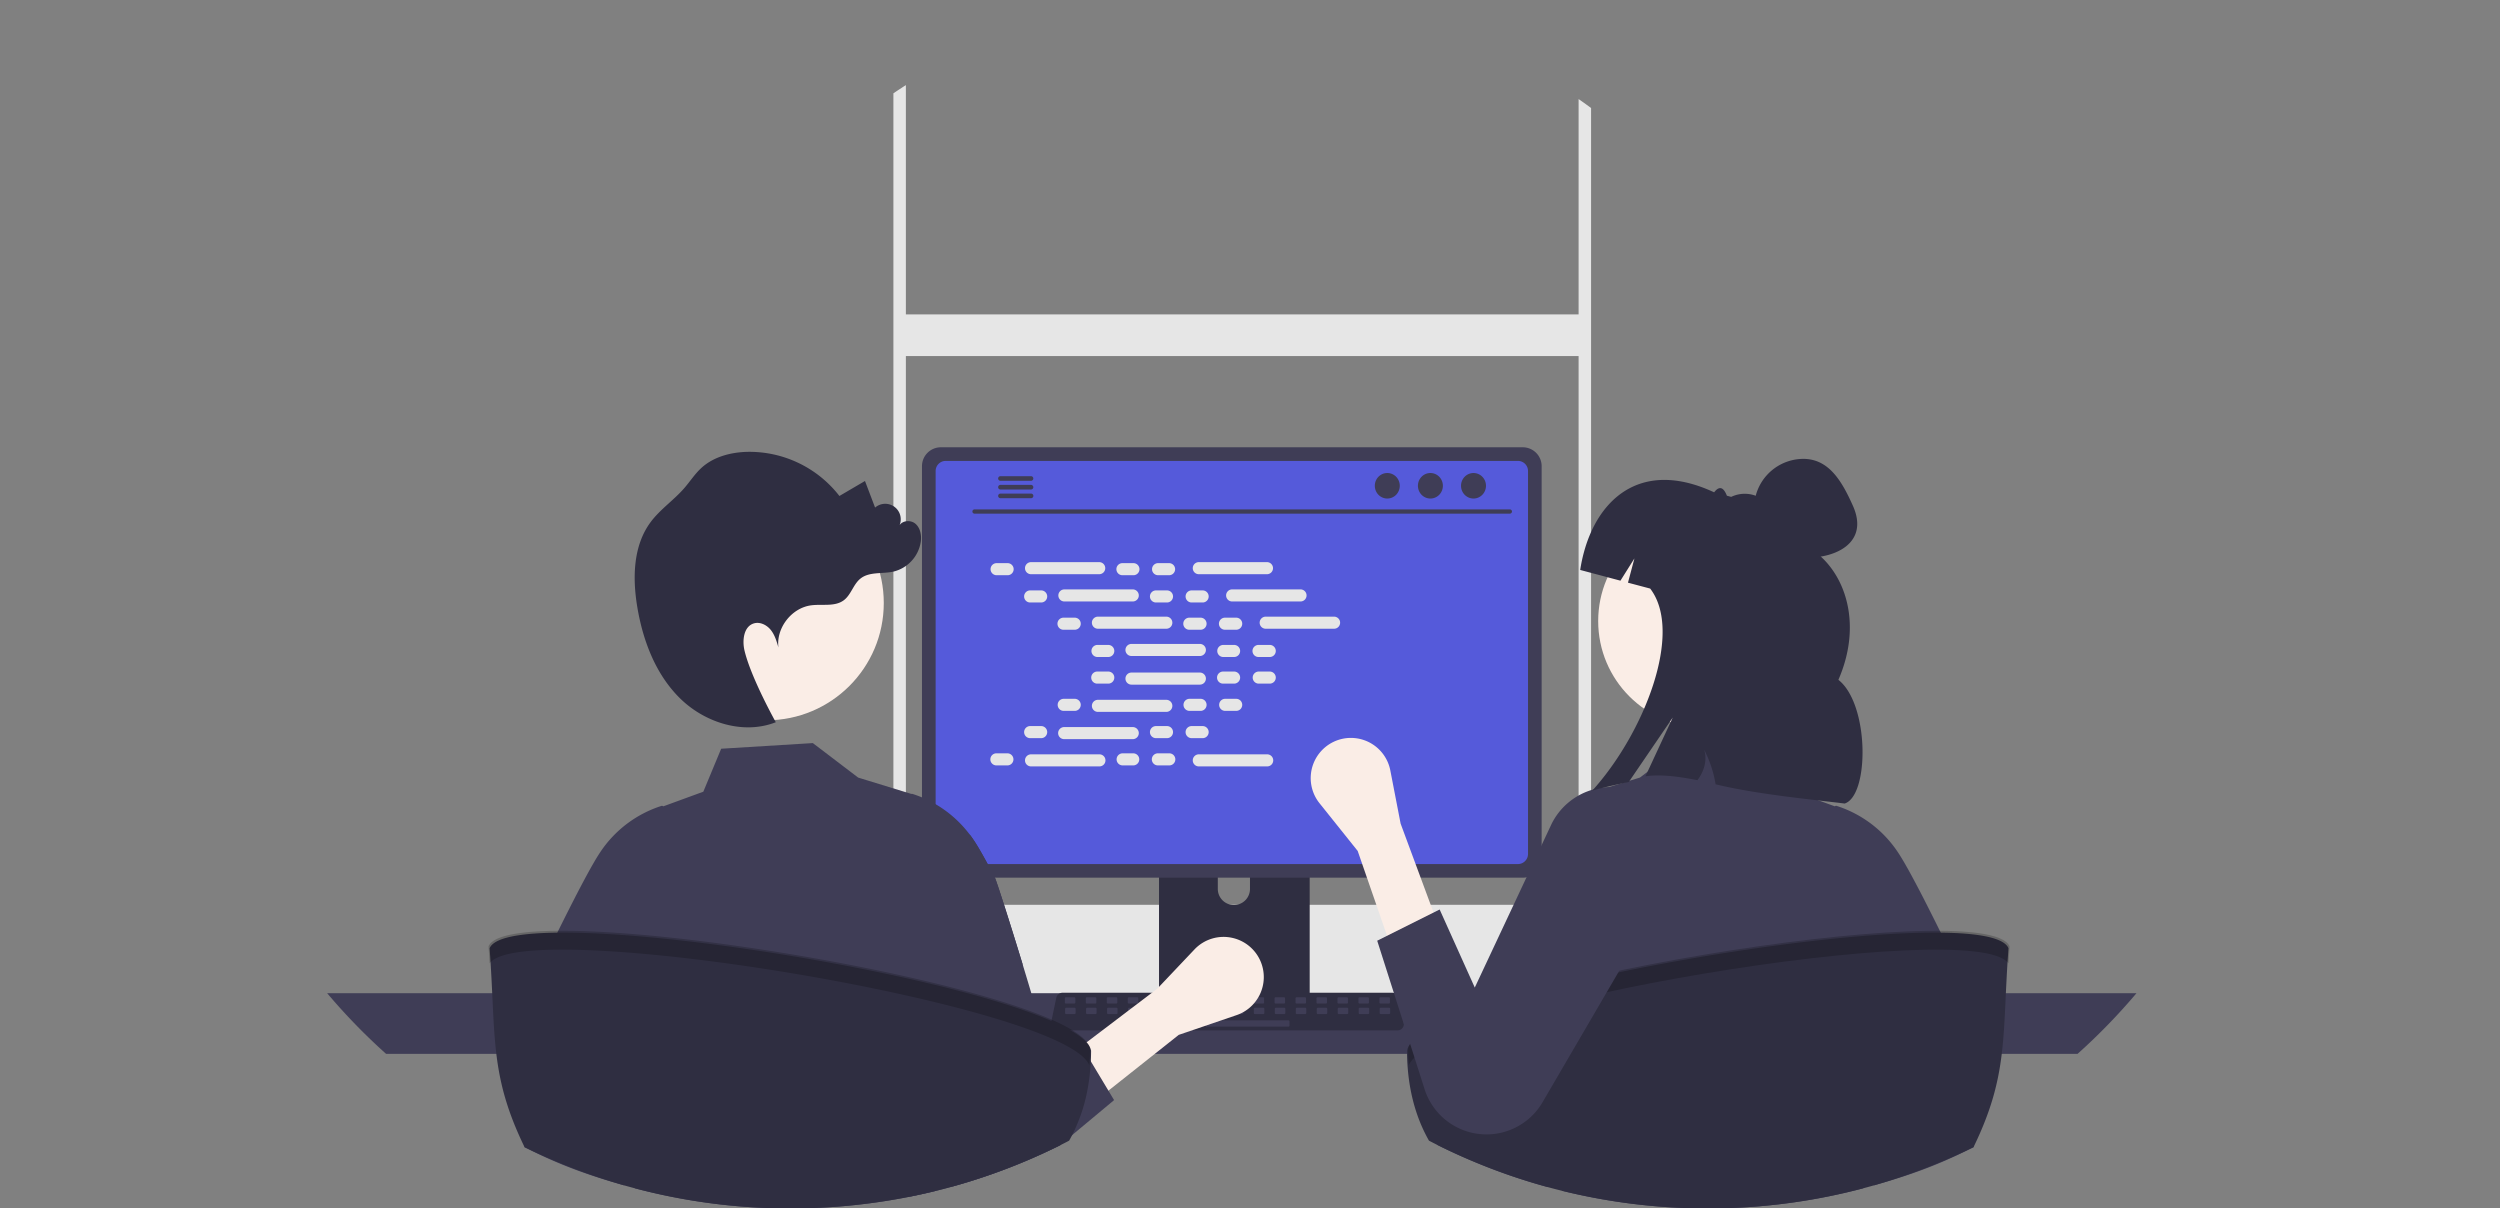
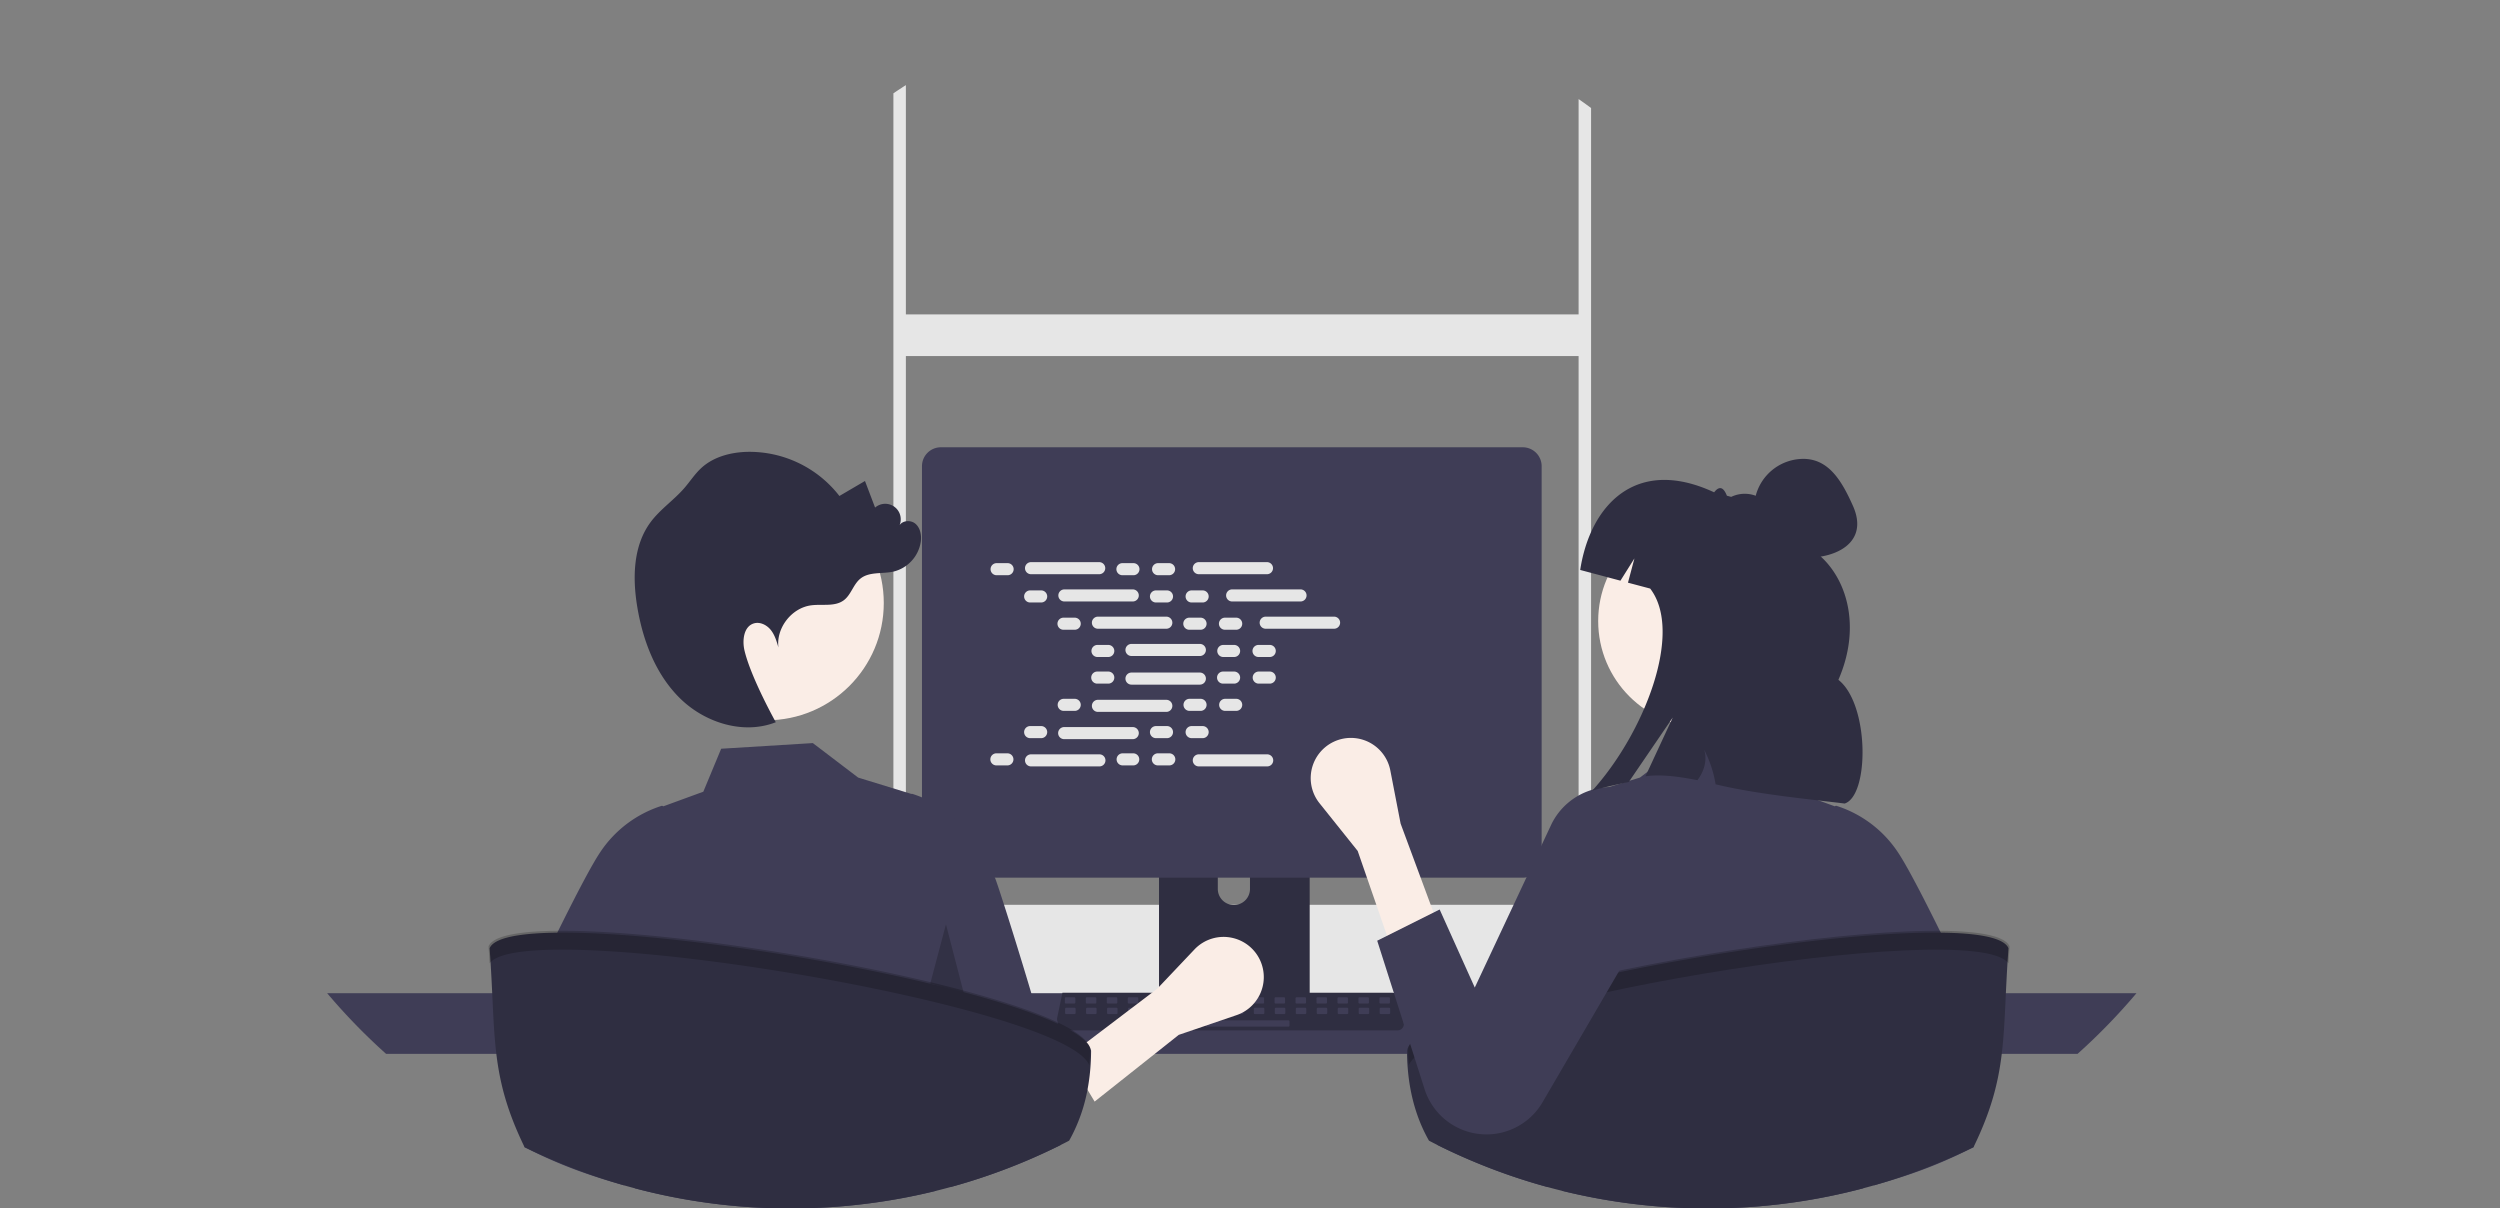
<svg xmlns="http://www.w3.org/2000/svg" width="331" height="160" viewBox="0 0 331 160" fill="none">
  <rect x="0" y="0" width="331" height="160" fill="#808080" stroke="none" />
  <g clip-path="url(#clip0_376_19571)">
    <path d="M247.536 132.488h-28.702a46.632 46.632 0 01.041-6.902c1.147-14.186 8.865-27.7 20.509-35.883-1.488 5.3-.723 10.57.827 15.86-.217.072-.434.134-.631.217a12.838 12.838 0 00-4.246 2.604c-.341.32-.703.785-.527 1.229.155.372.62.496 1.023.579.971.186 1.942.372 2.903.547.775.155 1.55.3 2.325.455.361.062.723.134 1.085.206.051.124.082.238.134.352 1.819 5.011 3.802 10.063 4.732 15.198.23 1.289.389 2.589.475 3.895.031.548.052 1.096.052 1.643zm-130.879-18.804c-4.877 2.965-7.977 7.552-10.508 12.687a12.975 12.975 0 00-5.899 3.1c-.352.32-.713.785-.527 1.23.155.372.62.496 1.022.578.961.186 1.943.372 2.904.548-.093.217-.186.444-.279.661H71.134a45.52 45.52 0 014.846-5.538c.382-.382.774-.744 1.177-1.116a48.221 48.221 0 0113.949-8.803 49.067 49.067 0 0125.551-3.347z" fill="#F2F2F2" />
    <path d="M119.388 11.625c-.369.239-.738.483-1.102.73v111.9c0 2.796 1.658 5.139 3.873 5.736.362.098.736.148 1.111.147h82.405c.375.001.747-.049 1.108-.147a4.723 4.723 0 002.16-1.294 6.358 6.358 0 001.716-4.442V14.301a67.38 67.38 0 00-1.377-.994l-.275-.191v111.139c.001.36-.042.719-.128 1.069-.391 1.652-1.682 2.863-3.204 2.863H123.27c-1.838 0-3.332-1.764-3.332-3.932V11.269c-.183.117-.366.234-.55.356z" fill="#E6E6E6" />
    <path d="M101.325 127.243a7.425 7.425 0 001.86 4.919 7.434 7.434 0 005.587 2.53h108.646a7.448 7.448 0 005.265-12.712 7.444 7.444 0 00-5.265-2.181H108.772a7.457 7.457 0 00-7.447 7.444zm17.787-80.103h90.17v-5.515h-90.17v5.515z" fill="#E6E6E6" />
    <path d="M43.313 131.496a80.23 80.23 0 007.808 8.038h223.944a80.073 80.073 0 007.807-8.038H43.313z" fill="#3F3D56" />
    <path d="M153.453 104.617v28.475h19.949v-28.475a.961.961 0 00-.961-.961h-18.024a.971.971 0 00-.681.281.952.952 0 00-.283.68zm7.785 9.784a2.133 2.133 0 012.13-2.109 2.13 2.13 0 012.129 2.109v3.304a2.126 2.126 0 01-2.129 2.119 2.13 2.13 0 01-2.13-2.119v-3.304z" fill="#2F2E41" />
    <path d="M153.392 132.182v2.746a.54.54 0 00.535.538h19a.541.541 0 00.536-.538v-2.746h-20.071zM122.07 61.716v51.992a2.5 2.5 0 002.499 2.499h77.047a2.499 2.499 0 002.499-2.499V61.716a2.505 2.505 0 00-2.499-2.496h-77.047a2.501 2.501 0 00-2.499 2.496z" fill="#3F3D56" />
-     <path d="M123.878 62.363v50.703a1.337 1.337 0 001.335 1.336h75.762a1.339 1.339 0 001.335-1.336V62.363a1.336 1.336 0 00-1.335-1.339h-75.762a1.338 1.338 0 00-1.335 1.339z" fill="#555ADA" />
-     <path d="M139.326 136.113a.807.807 0 00.644.308h45.073a.831.831 0 00.644-.307.83.83 0 00.167-.692l-.7-3.324a.83.83 0 00-.81-.658h-43.677a.8.8 0 00-.294.056.832.832 0 00-.517.602l-.699 3.324a.833.833 0 00.169.691z" fill="#2F2E41" />
+     <path d="M139.326 136.113a.807.807 0 00.644.308h45.073a.831.831 0 00.644-.307.83.83 0 00.167-.692l-.7-3.324a.83.83 0 00-.81-.658h-43.677l-.699 3.324a.833.833 0 00.169.691z" fill="#2F2E41" />
    <path d="M182.771 132.872h1.117a.135.135 0 00.135-.135v-.562a.135.135 0 00-.135-.136h-1.117a.136.136 0 00-.136.136v.562c0 .074.061.135.136.135zm-2.777 0h1.118a.136.136 0 00.135-.135v-.562a.136.136 0 00-.135-.136h-1.118a.136.136 0 00-.135.136v.562c0 .074.061.135.135.135zm-2.776 0h1.117a.136.136 0 00.136-.135v-.562a.136.136 0 00-.136-.136h-1.117a.136.136 0 00-.136.136v.562c0 .074.061.135.136.135zm-2.776 0h1.117a.135.135 0 00.135-.135v-.562a.135.135 0 00-.135-.136h-1.117a.136.136 0 00-.136.136v.562c0 .074.061.135.136.135zm-2.777 0h1.117a.136.136 0 00.136-.135v-.562a.136.136 0 00-.136-.136h-1.117a.135.135 0 00-.135.136v.562c0 .074.06.135.135.135zm-2.776 0h1.117a.136.136 0 00.136-.135v-.562a.136.136 0 00-.136-.136h-1.117a.136.136 0 00-.136.136v.562c0 .074.061.135.136.135zm-2.776 0h1.117a.135.135 0 00.135-.135v-.562a.135.135 0 00-.135-.136h-1.117a.136.136 0 00-.136.136v.562c0 .074.061.135.136.135zm-2.777 0h1.117a.136.136 0 00.136-.135v-.562a.136.136 0 00-.136-.136h-1.117a.135.135 0 00-.135.136v.562c0 .074.06.135.135.135zm-2.776 0h1.117a.135.135 0 00.135-.135v-.562a.135.135 0 00-.135-.136h-1.117a.136.136 0 00-.136.136v.562c0 .074.061.135.136.135zm-2.777 0h1.118a.136.136 0 00.135-.135v-.562a.136.136 0 00-.135-.136h-1.118a.136.136 0 00-.135.136v.562c0 .074.061.135.135.135zm-2.777 0h1.117a.136.136 0 00.136-.135v-.562a.136.136 0 00-.136-.136h-1.117a.135.135 0 00-.135.136v.562c0 .074.06.135.135.135zm-2.776 0h1.117a.135.135 0 00.135-.135v-.562a.135.135 0 00-.135-.136h-1.117a.136.136 0 00-.136.136v.562c0 .074.061.135.136.135zm-2.777 0h1.118a.136.136 0 00.135-.135v-.562a.136.136 0 00-.135-.136h-1.118a.135.135 0 00-.135.136v.562c0 .074.06.135.135.135zm-2.776 0h1.117a.136.136 0 00.136-.135v-.562a.136.136 0 00-.136-.136h-1.117a.136.136 0 00-.136.136v.562c0 .074.061.135.136.135zm-2.776 0h1.117a.135.135 0 00.135-.135v-.562a.135.135 0 00-.135-.136h-1.117a.136.136 0 00-.136.136v.562c0 .074.061.135.136.135zm-2.777 0h1.117a.136.136 0 00.136-.135v-.562a.136.136 0 00-.136-.136h-1.117a.135.135 0 00-.135.136v.562c0 .074.06.135.135.135zm41.68 1.389h1.117a.136.136 0 00.136-.136v-.562a.135.135 0 00-.136-.135h-1.117a.135.135 0 00-.136.135v.562c0 .075.061.136.136.136zm-2.776 0h1.117a.135.135 0 00.135-.136v-.562a.134.134 0 00-.135-.135h-1.117a.135.135 0 00-.136.135v.562c0 .075.061.136.136.136zm-2.777 0h1.117a.136.136 0 00.136-.136v-.562a.135.135 0 00-.136-.135h-1.117a.134.134 0 00-.135.135v.562c0 .075.06.136.135.136zm-2.776 0h1.117a.136.136 0 00.136-.136v-.562a.135.135 0 00-.136-.135h-1.117a.135.135 0 00-.136.135v.562c0 .075.061.136.136.136zm-2.777 0h1.118a.136.136 0 00.135-.136v-.562a.135.135 0 00-.135-.135h-1.118a.135.135 0 00-.135.135v.562c0 .075.061.136.135.136zm-2.776 0h1.117a.136.136 0 00.136-.136v-.562a.135.135 0 00-.136-.135h-1.117a.134.134 0 00-.135.135v.562c0 .075.06.136.135.136zm-2.777 0h1.117a.135.135 0 00.135-.136v-.562a.134.134 0 00-.135-.135h-1.117a.135.135 0 00-.136.135v.562c0 .075.061.136.136.136zm-2.777 0h1.118a.136.136 0 00.135-.136v-.562a.135.135 0 00-.135-.135h-1.118a.135.135 0 00-.135.135v.562c0 .075.061.136.135.136zm-2.776 0h1.117a.136.136 0 00.136-.136v-.562a.135.135 0 00-.136-.135h-1.117a.135.135 0 00-.136.135v.562c0 .075.061.136.136.136zm-2.776 0h1.117a.135.135 0 00.135-.136v-.562a.134.134 0 00-.135-.135h-1.117a.135.135 0 00-.136.135v.562c0 .075.061.136.136.136zm-2.777 0h1.117a.136.136 0 00.136-.136v-.562a.135.135 0 00-.136-.135h-1.117a.134.134 0 00-.135.135v.562c0 .075.06.136.135.136zm-2.776 0h1.117a.136.136 0 00.136-.136v-.562a.135.135 0 00-.136-.135h-1.117a.135.135 0 00-.136.135v.562c0 .075.061.136.136.136zm-2.776 0h1.117a.135.135 0 00.135-.136v-.562a.134.134 0 00-.135-.135h-1.117a.135.135 0 00-.136.135v.562c0 .075.061.136.136.136zm-2.777 0h1.117a.136.136 0 00.136-.136v-.562a.135.135 0 00-.136-.135h-1.117a.134.134 0 00-.135.135v.562c0 .075.06.136.135.136zm-2.776 0h1.117a.136.136 0 00.136-.136v-.562a.135.135 0 00-.136-.135h-1.117a.135.135 0 00-.136.135v.562c0 .075.061.136.136.136zm-2.777 0h1.118a.136.136 0 00.135-.136v-.562a.135.135 0 00-.135-.135h-1.118a.135.135 0 00-.135.135v.562c0 .075.061.136.135.136zm18.602 1.665h10.835a.135.135 0 00.135-.136v-.562a.135.135 0 00-.135-.135h-10.835a.135.135 0 00-.135.135v.562c0 .075.06.136.135.136zm-30.738-67.918h70.89a.284.284 0 00.275-.282.284.284 0 00-.275-.282h-70.89a.28.28 0 00-.195.085.28.28 0 000 .394.28.28 0 00.195.085zm66.064-2.002c.912 0 1.652-.756 1.652-1.69 0-.932-.74-1.688-1.652-1.688-.913 0-1.652.756-1.652 1.689s.739 1.689 1.652 1.689zm-5.707 0c.912 0 1.652-.756 1.652-1.69 0-.932-.74-1.688-1.652-1.688-.913 0-1.652.756-1.652 1.689s.739 1.689 1.652 1.689zm-5.707 0c.912 0 1.652-.756 1.652-1.69 0-.932-.74-1.688-1.652-1.688-.913 0-1.652.756-1.652 1.689s.739 1.689 1.652 1.689zm-51.516-2.653a.31.31 0 00.088.215.304.304 0 00.215.09h4.054a.306.306 0 00.212-.52.306.306 0 00-.212-.093h-4.054a.307.307 0 00-.303.308zm0 1.152a.31.31 0 00.088.216.304.304 0 00.215.09h4.054a.306.306 0 00.3-.307.308.308 0 00-.3-.307h-4.054a.307.307 0 00-.303.308zm0 1.15a.307.307 0 00.303.308h4.054a.306.306 0 000-.613h-4.054a.299.299 0 00-.215.09.303.303 0 00-.088.215z" fill="#3F3D56" />
    <path d="M133.408 74.56h-1.457a.8.8 0 100 1.6h1.457a.8.8 0 000-1.6zm16.659 0h-1.457a.8.8 0 000 1.6h1.457a.8.8 0 000-1.6zm4.719 0h-1.456a.8.8 0 100 1.6h1.456a.8.8 0 100-1.6zm-9.251-.133h-9.053a.8.8 0 000 1.599h9.053a.8.8 0 100-1.6zm22.212 0h-9.053a.8.8 0 000 1.599h9.053a.8.8 0 100-1.6zM137.85 78.17h-1.457a.8.8 0 000 1.6h1.457a.8.8 0 100-1.6zm16.659 0h-1.456a.8.8 0 100 1.6h1.456a.8.8 0 100-1.6zm4.72 0h-1.457a.8.8 0 000 1.6h1.457a.8.8 0 000-1.6zm-9.252-.134h-9.052a.8.8 0 100 1.6h9.052a.8.8 0 100-1.6zm22.212 0h-9.052a.8.8 0 100 1.6h9.052a.8.8 0 100-1.6zm-29.897 3.744h-1.456a.8.8 0 100 1.599h1.456a.8.8 0 100-1.6zm16.66 0h-1.457a.8.8 0 100 1.599h1.457a.8.8 0 000-1.6zm4.719 0h-1.456a.8.8 0 100 1.599h1.456a.8.8 0 100-1.6zm-9.251-.135h-9.053a.8.8 0 100 1.6h9.053a.8.8 0 000-1.6zm22.212 0h-9.053a.8.8 0 100 1.6h9.053a.8.8 0 000-1.6zm-29.897 3.744h-1.457a.8.8 0 000 1.599h1.457a.8.8 0 000-1.6zm16.659 0h-1.457a.8.8 0 000 1.599h1.457a.799.799 0 100-1.6zm4.72 0h-1.457a.8.8 0 100 1.599h1.457a.8.8 0 000-1.6zm-9.252-.134h-9.053a.8.8 0 000 1.6h9.053a.8.8 0 100-1.6zm-8.795 14.486h-1.457a.8.8 0 000 1.599h1.457a.8.8 0 000-1.599zm4.719 0h-1.456a.8.8 0 100 1.599h1.456a.8.8 0 100-1.599zm12.961.133h-9.053a.8.8 0 000 1.599h9.053a.8.8 0 100-1.599zm-34.339-.133h-1.457a.8.8 0 100 1.599h1.457a.8.8 0 000-1.599zm12.127.133h-9.053a.8.8 0 000 1.599h9.053a.8.8 0 100-1.599zm-7.685-3.742h-1.457a.8.8 0 000 1.6h1.457a.8.8 0 100-1.6zm16.659 0h-1.456a.8.8 0 100 1.6h1.456a.8.8 0 100-1.6zm4.72 0h-1.457a.8.8 0 000 1.6h1.457a.8.8 0 000-1.6zm-9.252.133h-9.052a.8.8 0 100 1.599h9.052a.8.8 0 100-1.6zm-7.685-3.743h-1.456a.8.8 0 100 1.6h1.456a.8.8 0 100-1.6zm16.66 0h-1.457a.8.8 0 100 1.6h1.457a.8.8 0 000-1.6zm4.719 0h-1.456a.8.8 0 100 1.6h1.456a.8.8 0 100-1.6zm-9.251.133h-9.053a.8.8 0 100 1.6h9.053a.8.8 0 000-1.6zm-7.685-3.742h-1.457a.8.8 0 000 1.6h1.457a.8.8 0 000-1.6zm16.659 0h-1.457a.8.8 0 000 1.6h1.457a.799.799 0 100-1.6zm4.72 0h-1.457a.8.8 0 100 1.6h1.457a.8.8 0 000-1.6zm-9.252.133h-9.053a.8.8 0 000 1.6h9.053a.8.8 0 100-1.6z" fill="#E6E6E6" />
    <path d="M140.465 151.582c-.061.03-.122.061-.183.089a83.81 83.81 0 01-4.726 2.157 79.17 79.17 0 01-9.709 3.34c-.555-3.462-1.094-11.628-1.61-17.633-.097-1.13-.195-2.183-.292-3.113a26.781 26.781 0 00-.525-3.631 1.21 1.21 0 00-.108-.27c.053.481.108 1.913.161 3.901.028.93.053 1.983.081 3.113.13 5.78.266 13.646.402 18.125a85.705 85.705 0 01-1.902.444c-.299.066-.599.133-.899.194A80.522 80.522 0 01104.649 160c-.347 0-.692-.003-1.039-.005-.105 0-.211-.003-.319-.006-.305-.006-.622-.011-.944-.019a80.138 80.138 0 01-18.28-2.635l.241-17.8.042-3.113.017-1.18a4.22 4.22 0 00-.245 1.18 68.568 68.568 0 00-.297 3.113c-.38 4.931-.772 12.885-1.177 17.411-4.8-1.366-8.31-2.613-12.697-4.806-.17-.083-.341-.169-.51-.256l.094-.646c.497-3.454-.089-7.949.46-11.703.42-2.896.853-5.678 1.289-8.038.527-2.84 1.063-5.073 1.594-6.158a371.992 371.992 0 012.565-5.162c.133-.264.267-.525.397-.78a162.88 162.88 0 011.669-3.19 72.06 72.06 0 011-1.805c.358-.625.674-1.141.935-1.532a15.358 15.358 0 018.13-6.167l.083-.022.08.033.092.042 5.292-1.935 2.363-5.69 12.136-.746 1.96 1.49 1.002.764 1.069.814 1.966 1.496.558.172.83.256 5.678 1.743.058-.025.083.023a15.315 15.315 0 017.597 5.414c.189.244.364.497.533.752.461.683 1.083 1.763 1.816 3.118.302.558.622 1.164.958 1.805.202.386 1.952 5.844 3.653 11.42 1.591 5.219 3.141 10.542 3.343 11.908l.111.761c.231 1.579.459 3.17.678 4.722.325 2.302.641 4.523.944 6.508l.008.056z" fill="#3F3D56" />
    <path opacity=".2" d="M127.604 131.483l-2.359-9.104-2.083 7.856 4.442 1.248z" fill="#000" />
    <path d="M261.307 151.884a40.5 40.5 0 01-.511.255c-4.387 2.193-7.896 3.44-12.697 4.806-.405-4.526-.796-12.48-1.177-17.411-.1-1.28-.2-2.355-.297-3.113a4.219 4.219 0 00-.244-1.18l.016 1.18.042 3.113.242 17.8a80.147 80.147 0 01-18.281 2.635c-.322.008-.638.013-.944.019-.108.003-.213.006-.319.006-.347.002-.691.005-1.038.005a80.328 80.328 0 01-19.308-2.34c.136-4.479.272-12.345.403-18.125.027-1.13.052-2.183.08-3.113.053-1.988.108-3.42.161-3.901a1.21 1.21 0 00-.108.27 26.94 26.94 0 00-.525 3.631c-.097.93-.194 1.983-.291 3.113-.517 6.005-1.055 14.171-1.611 17.633a79.228 79.228 0 01-9.709-3.34 78.576 78.576 0 01-4.909-2.246c.306-1.999.625-4.24.953-6.564.255-1.802.519-3.654.788-5.483.417-2.827 14.565-33.348 17.9-34.417l.083-.022.059.024 5.677-1.743.831-.256.558-.172 1.965-1.496 1.069-.814 1.003-.763 1.96-1.491 12.136.747 2.363 5.689 5.291 1.935.092-.042.081-.033.083.022a15.356 15.356 0 018.129 6.167c.261.391.578.908.936 1.532.305.531.639 1.136 1 1.805a165.837 165.837 0 012.065 3.97l.753 1.497c.591 1.18 1.202 2.413 1.813 3.665.53 1.085 1.066 3.318 1.593 6.158.436 2.36.869 5.142 1.289 8.038.549 3.754-.036 8.249.461 11.703.03.219.063.433.094.647z" fill="#3F3D56" />
    <path d="M225.714 96.341c7.795 0 14.115-6.319 14.115-14.114 0-7.795-6.32-14.115-14.115-14.115S211.6 74.432 211.6 82.227s6.319 14.114 14.114 14.114z" fill="#FAEDE6" />
    <path opacity=".2" d="M203.144 131.483l2.359-9.104 2.083 7.856-4.442 1.248z" fill="#000" />
    <path d="M265.922 125.551c-.844 11.628.03 16.748-4.629 26.335a79.436 79.436 0 01-14.612 5.448 80.145 80.145 0 01-18.28 2.634c-.323.009-.639.014-.944.02-.109.003-.214.005-.32.005-.347.003-.691.006-1.038.006a80.285 80.285 0 01-21.198-2.832 79.184 79.184 0 01-9.71-3.34 78.576 78.576 0 01-4.909-2.246c-.363-.184-.727-.367-1.085-.556-1.841-3.237-2.888-7.174-2.91-11.905 1.275-8.152 76.819-20.599 79.635-13.569z" fill="#2F2E41" />
    <path opacity=".2" d="M265.92 127.543c.043-.72.091-1.463.147-2.238-2.815-7.03-78.36 5.417-79.634 13.569.003.747.035 1.472.089 2.181 3.086-8.046 74.855-19.876 79.398-13.512z" fill="#000" />
    <path d="M184.409 126.1l6.201-3.101-5.168-13.952-1.362-7.036a5.317 5.317 0 00-8.685-3.028 5.323 5.323 0 00-.692 7.363l5.055 6.319 4.651 13.435z" fill="#FAEDE6" />
    <path d="M190.61 120.417l-8.268 4.133 6.274 19.66a8.601 8.601 0 0015.569 1.81l16.638-28.518a8.779 8.779 0 10-15.407-8.389l-10.156 21.638-4.65-10.334z" fill="#3F3D56" />
    <path d="M101.482 95.368c8.577 0 15.53-6.953 15.53-15.53 0-8.577-6.953-15.53-15.53-15.53-8.577 0-15.53 6.953-15.53 15.53 0 8.577 6.953 15.53 15.53 15.53z" fill="#FAEDE6" />
    <path d="M86.138 69.135c1.263-1.702 3.078-2.912 4.466-4.513.762-.878 1.395-1.874 2.25-2.66 1.592-1.462 3.817-2.06 5.976-2.135a15.076 15.076 0 0112.308 5.841l3.386-1.985 1.337 3.521a2.053 2.053 0 013.128 2.568c.268-.83 1.499-1.006 2.177-.458.678.548.86 1.524.749 2.389a4.805 4.805 0 01-3.627 3.977c-1.473.328-3.187-.016-4.365.926-.945.755-1.231 2.13-2.195 2.86-1.188.9-2.868.483-4.345.682-2.584.348-4.631 2.991-4.32 5.58-.234-.817-.48-1.657-1.01-2.32-.531-.665-1.425-1.113-2.239-.87-1.345.404-1.565 2.238-1.24 3.604.865 3.623 4.143 9.48 4.143 9.48-4.256 1.679-9.326.091-12.61-3.094-3.283-3.186-4.993-7.696-5.738-12.21-.632-3.828-.542-8.067 1.77-11.183zm157.265 20.873c2.954-6.774 1.28-13.008-2.322-16.314v-.003c-1.416-3.174-3.298-5.623-5.453-6.197-1.041-.67-2.051-1.455-3.173-1.855a4.137 4.137 0 00-3.243.147l-.572-.153c-.486-1.24-1.055-1.266-1.688-.45-2.438-1.135-4.634-1.643-6.589-1.643-6.374 0-10.145 5.398-11.144 11.922l5.328 1.419 1.852-2.951-.855 3.217 2.94.78c4.475 5.828-.88 19.272-7.669 26.752a62.067 62.067 0 014.828-1.133l5.826-8.54-3.61 7.774c1.874-.275 4.265-.011 6.877.519.881-1.149 1.344-2.682.889-4.048a15.475 15.475 0 011.521 4.589c5.514 1.347 13.036 2.038 17.09 2.549 3.275-1.069 3.284-13.143-.833-16.38z" fill="#2F2E41" />
    <path d="M245.325 66.966c2.164 4.846-2.203 6.93-6.203 6.871-3.615-.053-6.687-2.593-6.871-6.203a6.545 6.545 0 016.203-6.871c3.61-.185 5.397 2.902 6.871 6.203z" fill="#2F2E41" />
    <path d="M144.927 145.85l-3.565-5.946 11.853-8.992 4.929-5.203a5.31 5.31 0 015.083-1.52 5.319 5.319 0 013.514 7.603 5.32 5.32 0 01-3.016 2.61l-7.658 2.614-11.14 8.834z" fill="#FAEDE6" />
-     <path d="M147.504 145.654l-5.55 4.626-1.497 1.247-.175.144a80.475 80.475 0 01-4.725 2.157 79.184 79.184 0 01-11.6 3.832c-.386.094-.775.189-1.164.277-.244.059-.491.114-.738.167-.3.067-.6.133-.9.194-.314.067-.627.131-.941.192a8.603 8.603 0 01-2.668-6.461l.891-22.859.394-10.131a8.777 8.777 0 019.59-8.507c.189.244.364.497.533.752.461.684 1.083 1.764 1.816 3.118.303.559.622 1.164.958 1.805.203.386 1.952 5.845 3.654 11.42l-.75 5.822-1.355 10.495 5.559-3.648 3.915-2.571.463.774 1.208 2.016 2.332 3.887.75 1.252z" fill="#3F3D56" />
    <path d="M144.461 139.121c-.003.472-.014.935-.039 1.393a27.054 27.054 0 01-.439 3.765 21.98 21.98 0 01-2.029 6c-.128.253-.264.503-.403.747-.358.189-.722.372-1.086.555a78.181 78.181 0 01-4.908 2.246 79.19 79.19 0 01-15.343 4.662A80.602 80.602 0 01104.649 160c-.347 0-.691-.003-1.038-.006-.106 0-.211-.003-.32-.006a80.139 80.139 0 01-20.643-3.043 79.515 79.515 0 01-13.194-5.058c-4.658-9.587-3.784-14.707-4.628-26.335 1.733-4.329 31.044-1.272 53.611 3.618 6.125 1.327 11.75 2.79 16.195 4.278 4.592 1.536 7.921 3.096 9.226 4.562.305.303.515.689.603 1.111z" fill="#2F2E41" />
    <path opacity=".2" d="M64.828 127.543c-.043-.72-.091-1.463-.147-2.238 2.815-7.03 78.36 5.417 79.634 13.569a30.253 30.253 0 01-.089 2.181c-3.086-8.046-74.855-19.876-79.398-13.512z" fill="#000" />
  </g>
  <defs>
    <clipPath id="clip0_376_19571">
      <path fill="#fff" transform="translate(43.313)" d="M0 0h244.373v160H0z" />
    </clipPath>
  </defs>
</svg>